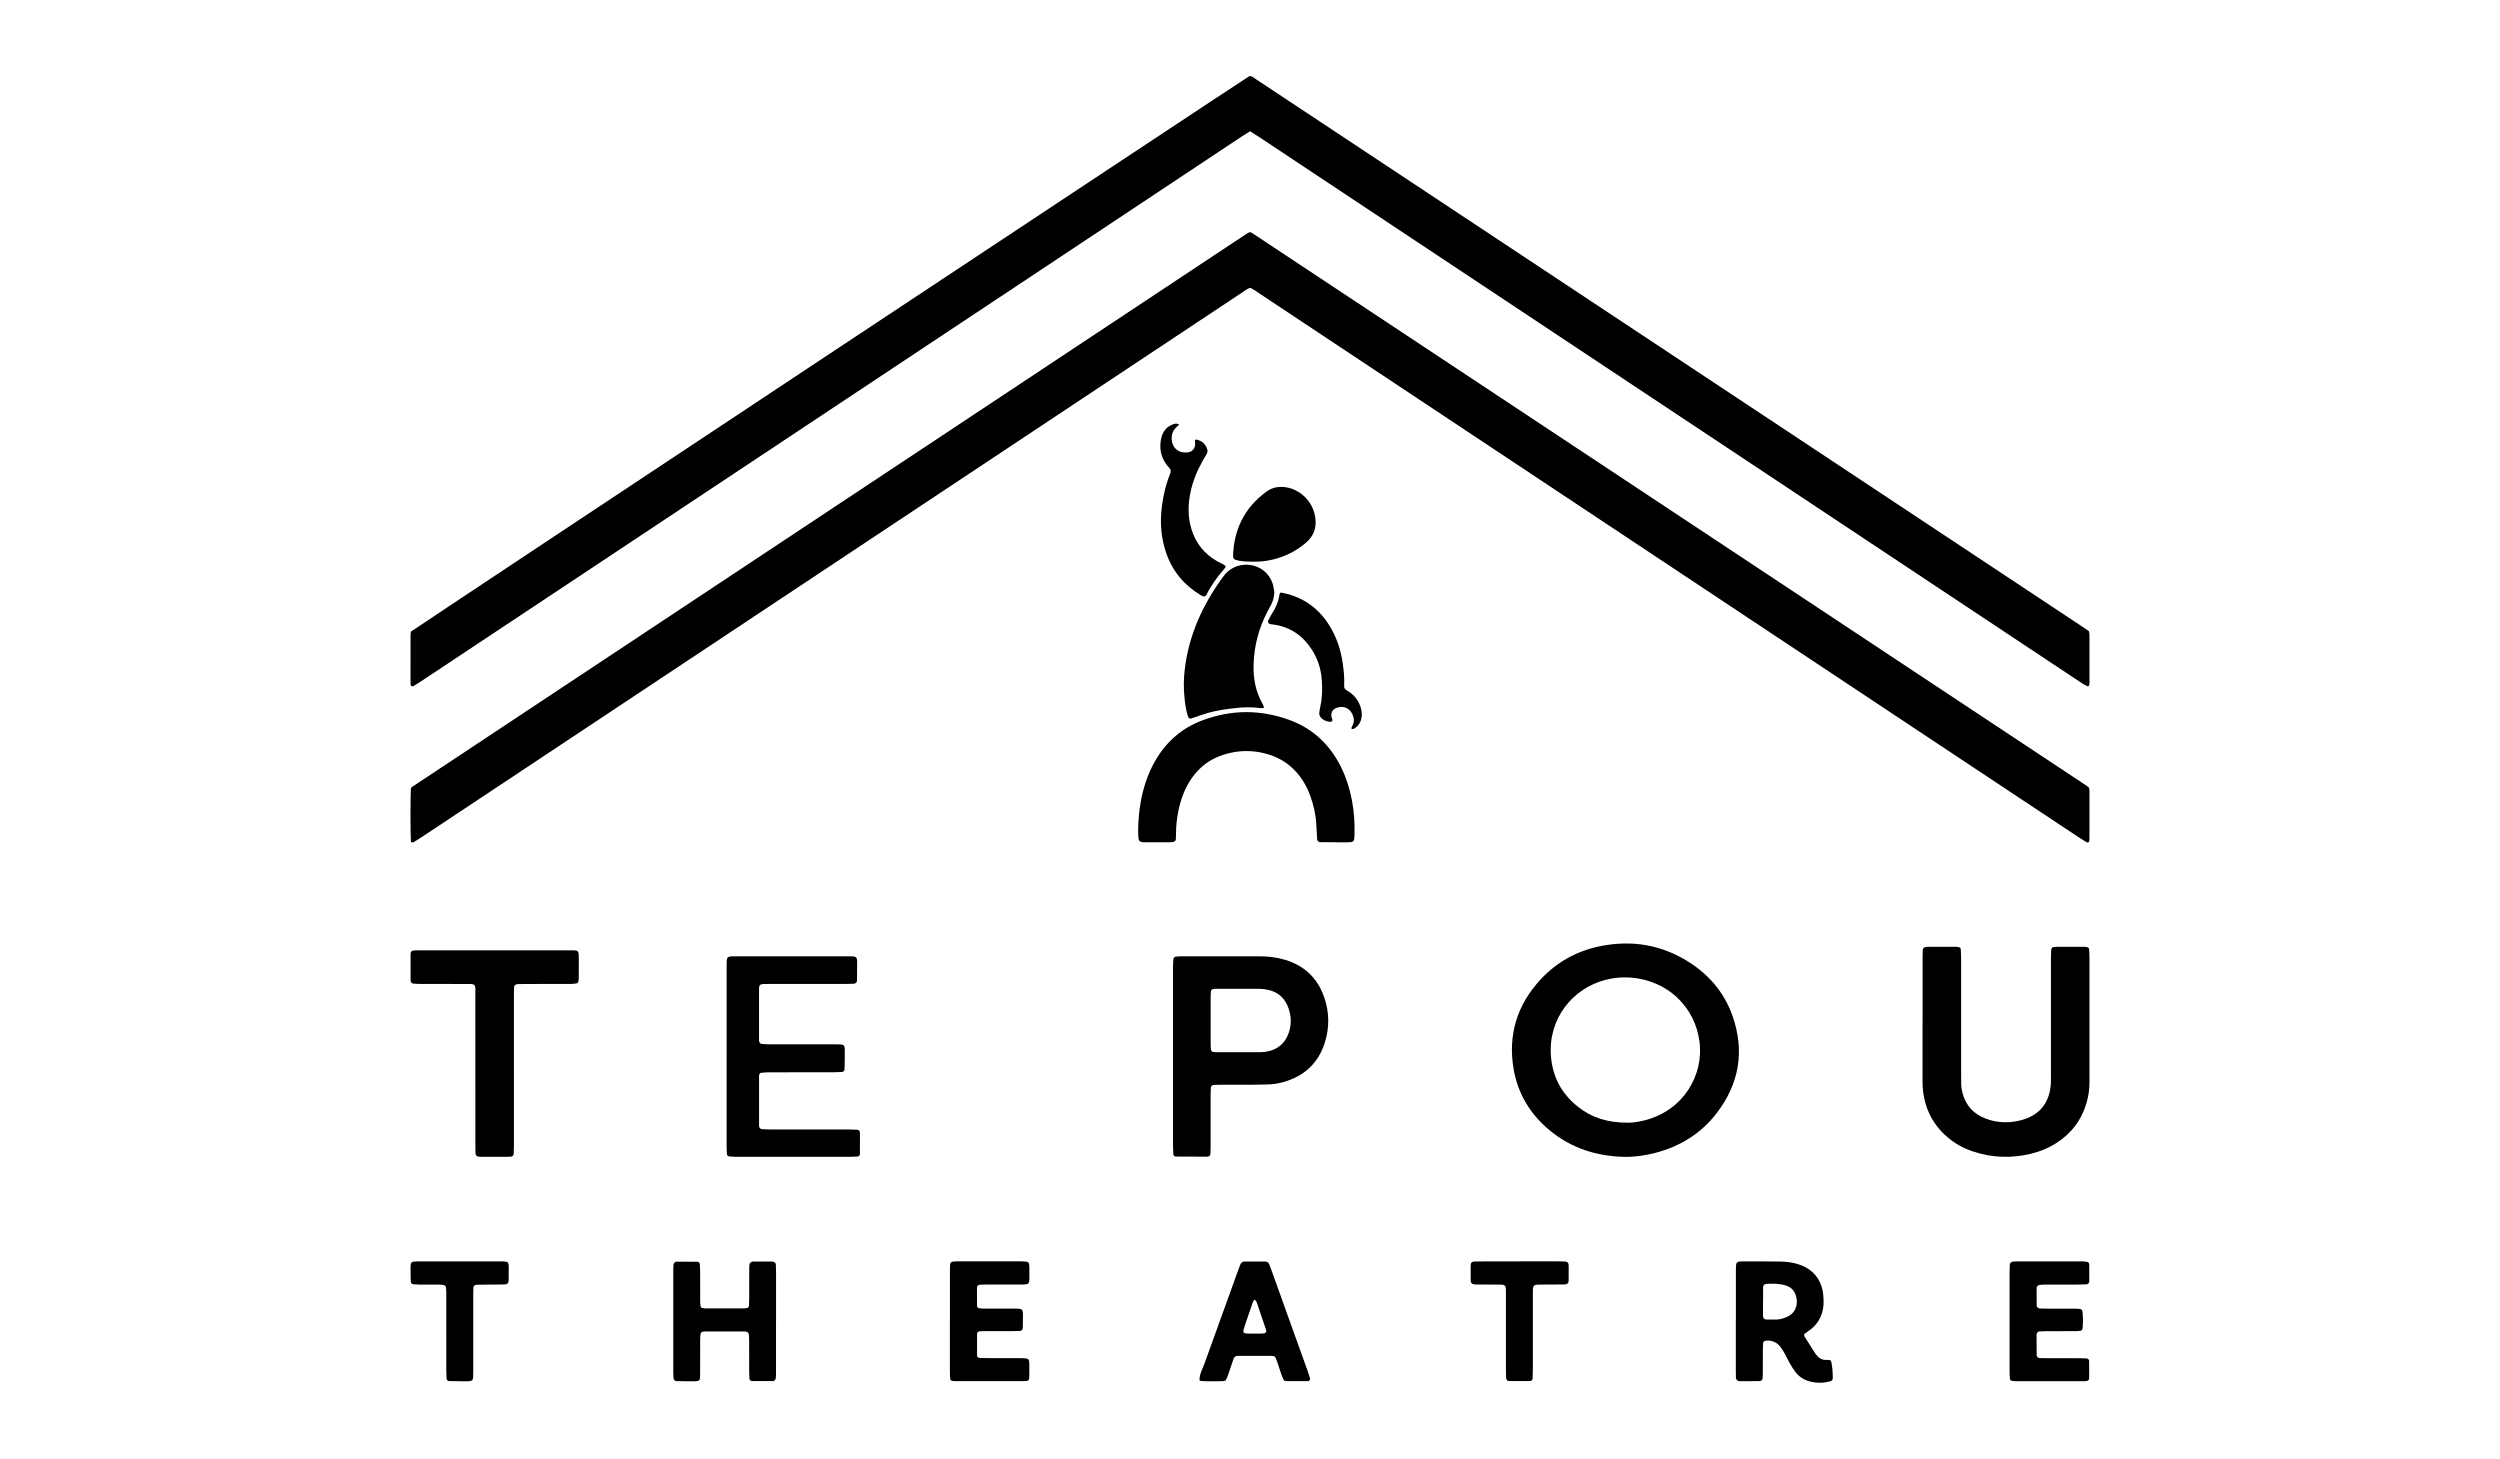
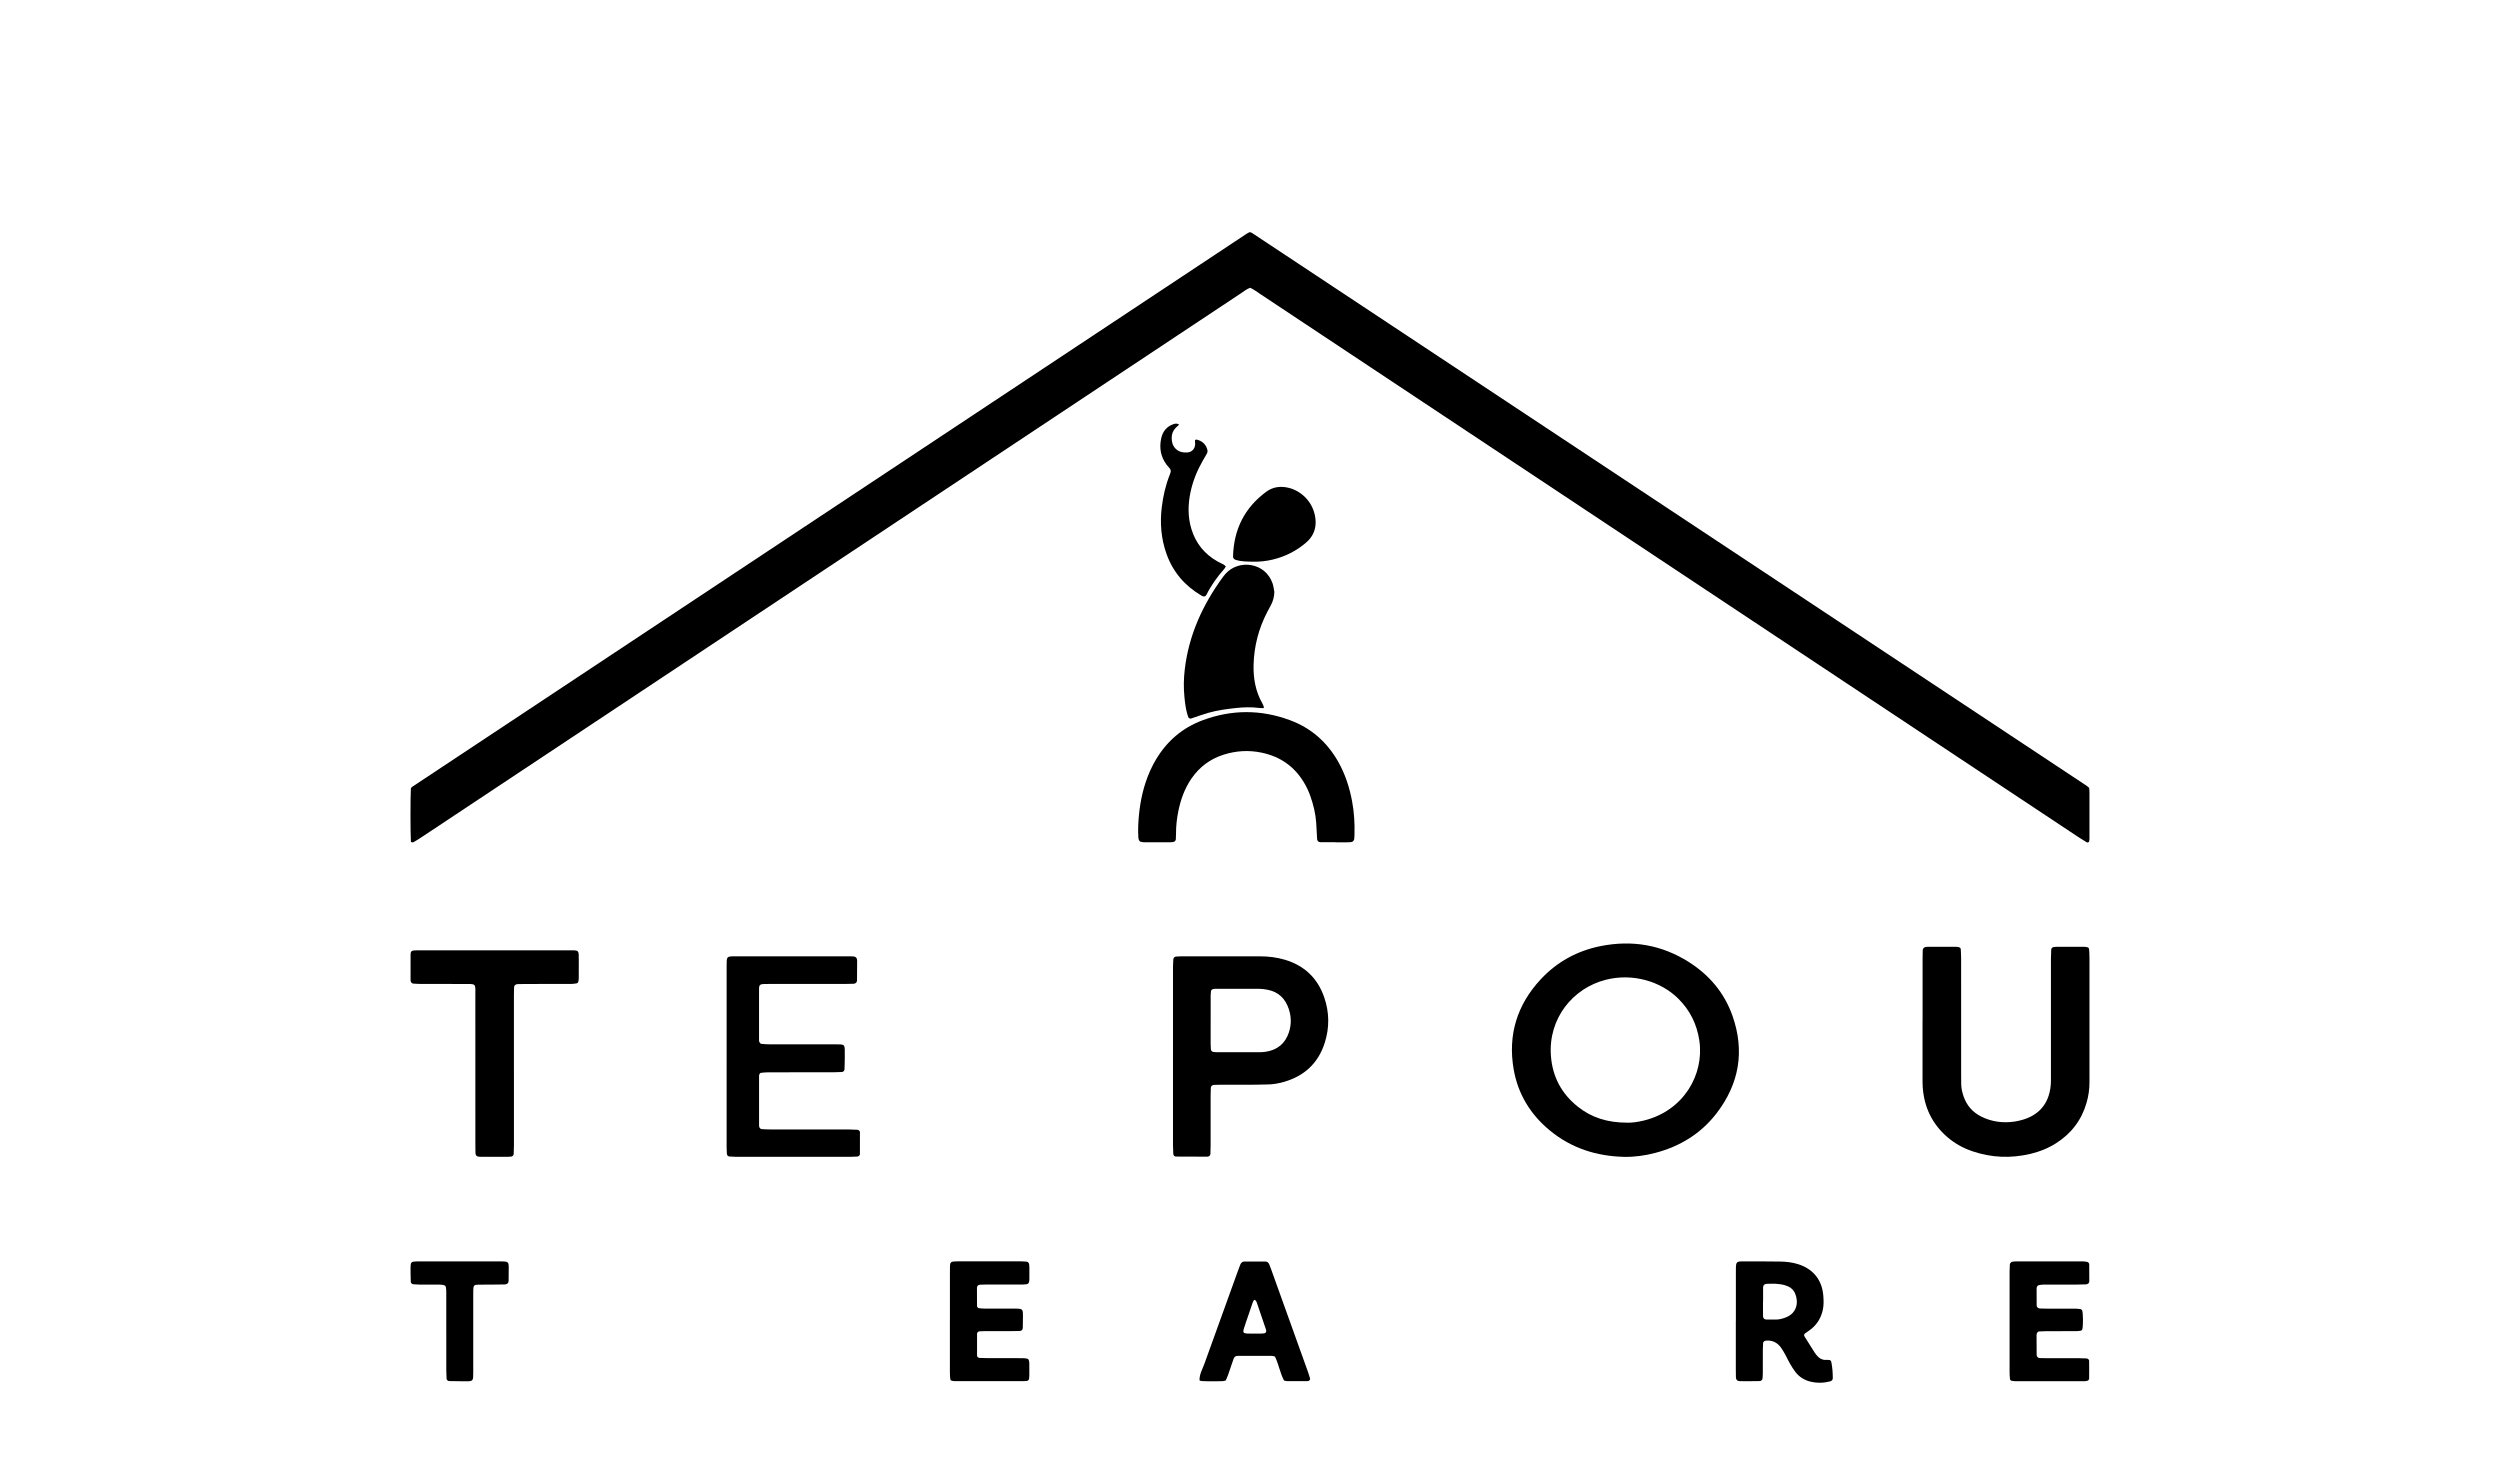
<svg xmlns="http://www.w3.org/2000/svg" id="Layer_1" data-name="Layer 1" viewBox="0 0 1346.04 785.43">
  <defs>
    <style>
      .cls-1 {
        stroke-width: 0px;
      }
    </style>
  </defs>
  <path class="cls-1" d="m221.24,453.38c-.3-4.38-.3-24.66-.01-28.96.22-.26.4-.59.68-.77,149.73-99.25,299.46-198.49,449.19-297.72.56-.37,1.19-.66,1.69-.93.48.12.86.13,1.13.31,149.91,99.28,299.82,198.57,449.72,297.87.42.28.78.67,1.17,1.02.07.74.19,1.42.19,2.09.01,8.42.01,16.84,0,25.25,0,.51-.11,1.02-.17,1.53-.04.37-.89.7-1.26.47-1.46-.9-2.93-1.78-4.35-2.72-27.05-17.94-54.1-35.87-81.14-53.83-119.76-79.5-239.51-159.01-359.27-238.5-1.85-1.23-3.62-2.6-5.67-3.55-1.89.65-3.34,1.88-4.9,2.91-18.61,12.34-37.2,24.69-55.81,37.04-128.34,85.2-256.68,170.39-385.03,255.59-1.57,1.04-3.16,2.07-4.8,3-.34.19-.92-.06-1.37-.1Z" />
-   <path class="cls-1" d="m221.25,340.09c3.91-2.93,447.92-297.08,451.53-299.16,1.47.03,2.46,1.07,3.58,1.8,11.32,7.48,22.62,14.98,33.93,22.47,105.07,69.61,210.13,139.22,315.2,208.82,31.49,20.86,62.98,41.72,94.47,62.59,1.57,1.04,3.12,2.12,4.74,3.23.11.69.3,1.35.3,2.02.02,8.59.02,17.18.01,25.76,0,.51-.07,1.04-.26,1.5-.09.22-.63.48-.81.39-1.07-.53-2.13-1.09-3.13-1.75-12.03-7.96-24.04-15.95-36.05-23.92-135.62-90.03-271.23-180.06-406.85-270.08-1.57-1.04-3.18-2.01-4.87-3.08-1.69,1.07-3.3,2.04-4.86,3.08-24.04,15.95-48.06,31.91-72.1,47.87-123.17,81.77-246.34,163.53-369.51,245.29-1.29.85-2.6,1.66-3.92,2.47-.62.38-1.5-.03-1.54-.7-.02-.34-.08-.68-.08-1.02,0-8.59,0-17.18.01-25.76,0-.51.11-1.02.21-1.83Z" />
  <path class="cls-1" d="m874.36,622.87c-14.85-.38-28.34-4.66-39.92-14.22-10.45-8.63-17.17-19.63-19.47-32.97-3.18-18.45,1.83-34.69,14.57-48.39,8.78-9.44,19.66-15.39,32.31-17.91,16.89-3.36,32.78-.69,47.38,8.55,11.08,7.01,19.21,16.62,23.57,29.02,6.67,18.94,3.64,36.55-8.55,52.43-8.44,11-19.74,17.89-33.1,21.38-5.49,1.44-11.1,2.22-16.81,2.11Zm1.85-18.39c2.08.07,5.47-.33,8.82-1.15,21.41-5.21,32.63-24.72,29.92-43.04-1.3-8.81-5-16.3-11.29-22.56-9.43-9.38-24.55-13.88-39.05-10.21-17.75,4.5-31.09,20.8-29.57,41.02.85,11.23,5.73,20.35,14.49,27.32,7.37,5.86,15.89,8.61,26.68,8.61Z" />
  <path class="cls-1" d="m1035.15,549.26c0-10.99,0-21.99,0-32.98,0-1.55.02-3.09.07-4.64.04-1.1.82-1.77,2.04-1.83.17,0,.34-.02.52-.02,5.15,0,10.31,0,15.46,0,.51,0,1.06.03,1.52.22.45.18.93.49.96,1.09.07,1.71.18,3.42.18,5.13.01,20.78,0,41.57.01,62.35,0,1.72.03,3.43.04,5.15.02,2.26.54,4.44,1.26,6.55,1.69,4.94,4.92,8.62,9.6,10.94,5.55,2.75,11.43,3.54,17.54,2.7,1.02-.14,2.03-.36,3.03-.59,8.08-1.87,15.85-7.04,16.8-19.48.13-1.71.07-3.43.07-5.15,0-20.78,0-41.57,0-62.35,0-1.71.08-3.43.16-5.14.03-.63.71-1.25,1.36-1.32.51-.05,1.02-.12,1.54-.12,4.81,0,9.62-.01,14.43,0,.68,0,1.39.03,2.04.21.46.12.97.44,1.01,1.03.1,1.54.21,3.08.21,4.61.02,15.8.01,31.6,0,47.41,0,6.53-.03,13.05,0,19.58.02,3.81-.52,7.54-1.58,11.18-2.69,9.31-8.21,16.52-16.36,21.72-4.23,2.7-8.83,4.55-13.72,5.72-10.62,2.53-21.11,2.14-31.46-1.4-4.92-1.68-9.41-4.17-13.36-7.57-8.24-7.09-12.56-16.15-13.3-26.94-.13-1.88-.1-3.78-.1-5.67,0-10.13,0-20.27,0-30.4Z" />
  <path class="cls-1" d="m631.56,568.86c0-15.97,0-31.94,0-47.9,0-1.54.11-3.08.2-4.62.04-.61.76-1.26,1.39-1.3.85-.06,1.71-.13,2.57-.13,14.25,0,28.5-.02,42.75,0,4.48,0,8.91.53,13.22,1.8,10.44,3.09,17.58,9.73,21.2,20.01,2.89,8.2,3,16.54.36,24.79-3.51,10.98-11.07,17.93-22.13,21.04-2.81.79-5.68,1.32-8.63,1.34-2.23.01-4.46.12-6.69.13-6.01.02-12.02,0-18.03.01-1.37,0-2.74.04-4.12.09-.96.04-1.69.7-1.73,1.56-.06,1.37-.1,2.74-.1,4.12,0,8.93,0,17.86,0,26.78,0,1.54-.04,3.09-.1,4.63-.04.91-.72,1.56-1.68,1.56-5.66,0-11.32-.02-16.98-.06-.65,0-1.29-.66-1.33-1.33-.08-1.54-.16-3.08-.17-4.62-.01-15.97,0-31.94,0-47.9Zm20.27-19.73c0,4.29,0,8.59,0,12.88,0,1.03.07,2.06.13,3.08.04.62.7,1.23,1.37,1.3.51.05,1.02.14,1.53.14,7.73,0,15.46.02,23.19,0,1.2,0,2.41-.08,3.59-.27,6.16-.98,10.31-4.42,12.3-10.34,1.41-4.2,1.36-8.47-.04-12.67-1.82-5.44-5.38-9.11-11.15-10.29-1.5-.31-3.05-.56-4.58-.57-7.9-.05-15.8-.02-23.7,0-.51,0-1.06.02-1.52.21-.45.18-.9.5-.94,1.1-.06.85-.17,1.71-.17,2.56-.02,4.29,0,8.59,0,12.88Z" />
  <path class="cls-1" d="m391.23,568.75c0-16.32,0-32.63,0-48.95,0-4.83-.06-4.91,4.77-4.91,20.27.01,40.54,0,60.8,0,.86,0,1.72.01,2.57.05,1.24.05,1.98.72,2.08,1.82.02.17.05.34.05.51-.02,3.6-.03,7.21-.08,10.81-.01.81-.86,1.56-1.73,1.59-1.54.06-3.09.1-4.63.1-13.05,0-26.11,0-39.16,0-1.55,0-3.09,0-4.64.03-1.95.06-2.58.6-2.58,2.37-.02,9.27-.01,18.55,0,27.82,0,.34-.02.74.14,1.01.25.4.62.96,1,1.01,1.52.19,3.07.27,4.61.27,11.16.02,22.33-.01,33.49.02,7.74.02,6.88-.77,6.92,6.85.01,2.23-.08,4.46-.15,6.69-.02.63-.71,1.31-1.33,1.34-1.54.07-3.08.15-4.63.15-11.68.01-23.36,0-35.04.02-1.36,0-2.73.14-4.09.3-.26.03-.55.4-.7.69-.15.29-.21.66-.21.99,0,8.93,0,17.86,0,26.79,0,.17.06.34.08.5.07.61.72,1.28,1.37,1.32,1.54.08,3.08.17,4.62.17,14.08.01,28.17,0,42.25.01,1.54,0,3.08.08,4.62.16.67.03,1.37.68,1.37,1.3.01,3.94,0,7.89-.01,11.83,0,.62-.7,1.26-1.35,1.29-1.03.06-2.06.12-3.08.12-20.95,0-41.91,0-62.86,0-1.03,0-2.05-.09-3.08-.15-.6-.04-1.24-.73-1.27-1.39-.06-1.2-.12-2.4-.13-3.6-.01-4.81,0-9.62,0-14.43,0-11.51,0-23.02,0-34.52Z" />
  <path class="cls-1" d="m719.04,453.44c-2.75,0-5.49.01-8.24,0-.89,0-1.58-.74-1.64-1.64-.17-2.91-.3-5.83-.49-8.74-.33-5-1.52-9.82-3.19-14.54-.92-2.6-2.1-5.08-3.53-7.43-5.2-8.53-12.71-13.71-22.47-15.81-7.07-1.52-13.98-1.09-20.82,1.1-7.11,2.28-12.79,6.52-17.05,12.65-3.79,5.45-5.96,11.56-7.24,18.02-.77,3.88-1.19,7.8-1.18,11.77,0,1.03-.05,2.06-.1,3.08-.03.64-.67,1.34-1.27,1.41-.51.07-1.02.17-1.53.17-4.81.01-9.62,0-14.42,0-.17,0-.34-.02-.51-.03-1.68-.09-2.34-.78-2.46-2.62-.04-.69-.07-1.37-.08-2.06,0-1.37-.05-2.75.01-4.12.34-7.92,1.46-15.71,3.95-23.27,1.46-4.42,3.32-8.65,5.72-12.63,5.88-9.75,14.08-16.83,24.73-20.84,15.72-5.93,31.55-5.99,47.32-.15,11.41,4.22,19.99,11.83,25.97,22.38,3.76,6.64,6.07,13.81,7.47,21.28,1.11,5.93,1.46,11.92,1.29,17.95-.02.69-.05,1.37-.11,2.06-.09,1.24-.73,1.91-1.9,2-.68.05-1.37.08-2.06.08-2.06.01-4.12,0-6.18,0,0-.02,0-.05,0-.07Z" />
  <path class="cls-1" d="m276.71,576.53c0,13.39,0,26.78,0,40.17,0,1.54-.07,3.08-.13,4.63-.03.68-.65,1.32-1.27,1.38-.51.05-1.02.12-1.54.12-4.98,0-9.96,0-14.94,0-.34,0-.69-.03-1.03-.05-1.15-.07-1.77-.73-1.8-2.03-.04-1.72-.05-3.43-.05-5.15,0-26.27.02-52.54-.01-78.8,0-7.74.87-6.98-6.75-7.01-7.55-.03-15.11,0-22.66-.02-1.37,0-2.74-.1-4.11-.19-.62-.04-1.24-.74-1.3-1.38-.02-.17-.06-.34-.06-.51,0-4.63-.03-9.27,0-13.9,0-1.51.64-2.05,2.28-2.09,1.2-.03,2.4-.03,3.6-.03,26.27,0,52.54,0,78.8,0,6.32,0,5.87-.49,5.89,5.78,0,3.09.01,6.18-.02,9.27,0,.68-.11,1.37-.29,2.02-.07.28-.41.63-.68.68-1,.18-2.02.34-3.04.35-8.07.03-16.14.01-24.21.02-1.54,0-3.09.02-4.63.07-1.26.05-1.96.7-1.99,1.86-.05,1.54-.07,3.09-.07,4.63,0,13.39,0,26.78,0,40.17Z" />
  <path class="cls-1" d="m686.13,318.71c-.05,2.49-.66,4.79-1.77,6.97-.62,1.22-1.31,2.41-1.95,3.62-4.68,8.96-7.2,18.52-7.46,28.6-.19,7.28,1.02,14.35,4.72,20.8.33.58.57,1.22.79,1.86.14.42-.08.71-.49.7-.68,0-1.36,0-2.03-.09-4.11-.52-8.2-.42-12.31.02-5.12.54-10.22,1.23-15.17,2.64-3.12.89-6.17,2.03-9.26,3.06-.37.12-1.18-.24-1.31-.58-.18-.48-.37-.95-.52-1.43-.96-3.13-1.33-6.38-1.65-9.61-.5-4.95-.41-9.92.18-14.88,2.18-18.54,9.68-34.86,20.59-49.78.4-.55.83-1.09,1.29-1.6,7.18-8.12,21.6-6.2,25.43,5.21.48,1.44.62,3,.92,4.5Z" />
  <path class="cls-1" d="m934.62,711.25c0-8.74,0-17.49,0-26.23,0-1.03,0-2.06.03-3.09.07-2.1.67-2.75,2.79-2.76,7.03-.02,14.06-.04,21.09.07,3.25.05,6.49.42,9.63,1.42,8.06,2.54,12.86,8.48,13.53,16.91.2,2.57.3,5.16-.26,7.69-.9,4.15-2.95,7.66-6.3,10.33-1.07.85-2.22,1.6-3.34,2.39-.34.24-.55,1.07-.35,1.38,1.82,2.9,3.63,5.81,5.47,8.69.46.72.98,1.41,1.55,2.04,1.19,1.33,2.64,2.16,4.5,2.11.68-.02,1.39-.06,2.05.07.48.09.87.45.99,1.03.6,2.87.77,5.77.8,8.69,0,.91-.51,1.52-1.49,1.78-3.55.92-7.09.97-10.67.09-3.3-.81-5.98-2.57-8.03-5.23-1.14-1.49-2.11-3.12-3.05-4.75-.86-1.48-1.54-3.06-2.37-4.56-.75-1.34-1.5-2.7-2.42-3.93-2.01-2.66-4.7-3.91-8.07-3.55-.65.07-1.38.64-1.42,1.24-.07,1.2-.14,2.39-.14,3.59-.02,4.29,0,8.57-.02,12.86,0,.85-.06,1.71-.13,2.56-.07.91-.7,1.49-1.72,1.51-2.4.05-4.8.07-7.2.08-1.2,0-2.4-.02-3.6-.07-1.14-.05-1.78-.77-1.83-2.02-.04-1.37-.05-2.74-.05-4.11,0-8.74,0-17.49,0-26.23Zm14.64-10.5s-.03,0-.04,0c0,2.57-.03,5.15.01,7.72.02,1.32.64,1.96,1.83,1.99,1.72.03,3.43.02,5.15.01,1.92,0,3.75-.53,5.5-1.24,5.99-2.41,6.72-8.35,4.78-12.85-1.03-2.37-3.01-3.69-5.42-4.38-3.35-.97-6.78-.92-10.22-.73-.79.04-1.56.85-1.57,1.75-.03,2.57-.01,5.15-.01,7.72Z" />
-   <path class="cls-1" d="m417.82,711.53c0,9.09,0,18.18,0,27.28,0,1.2-.01,2.41-.18,3.59-.06.39-.59.73-.94,1.07-.11.1-.32.13-.49.13-3.77,0-7.54,0-11.31-.02-.69,0-1.36-.62-1.39-1.24-.06-1.2-.13-2.4-.13-3.59-.01-5.66,0-11.32-.02-16.98,0-1.2-.04-2.4-.22-3.58-.06-.41-.52-.87-.92-1.08-.43-.22-1-.22-1.51-.22-7.03-.01-14.07-.01-21.1,0-.34,0-.68.05-1.02.08-.67.06-1.36.64-1.41,1.27-.1,1.19-.2,2.39-.2,3.59-.02,5.66,0,11.32-.01,16.98,0,.86,0,1.72-.04,2.57-.07,1.82-.56,2.26-2.57,2.32-.86.02-1.72.03-2.57.02-2.57-.03-5.14-.06-7.71-.11-.57-.01-1.38-.76-1.42-1.28-.07-1.03-.14-2.05-.15-3.08,0-18.53,0-37.05,0-55.58,0-.86.04-1.71.09-2.57.05-.88.77-1.79,1.54-1.79,3.77-.02,7.54,0,11.3.02.65,0,1.33.67,1.36,1.29.08,1.37.16,2.74.17,4.11.02,5.15,0,10.29.02,15.44,0,1.03.03,2.06.2,3.07.07.45.39.96,1.01,1.02.51.05,1.01.18,1.52.19,7.03.01,14.07,0,21.1,0,.34,0,.68-.06,1.02-.09.69-.06,1.36-.64,1.4-1.25.06-1.2.13-2.4.14-3.59.01-5.32,0-10.64.02-15.95,0-1.03,0-2.07.19-3.07.07-.4.6-.76.99-1.03.26-.18.65-.22.99-.22,3.26-.02,6.52-.03,9.78-.03.34,0,.68.09,1.01.14.64.09,1.32.73,1.35,1.34.06,1.37.13,2.74.13,4.11.01,8.92,0,17.84,0,26.76Z" />
  <path class="cls-1" d="m1081.99,711.63c0-8.92,0-17.85,0-26.77,0-1.37.07-2.74.14-4.11.03-.55.79-1.35,1.31-1.41.68-.08,1.36-.19,2.04-.19,12.01-.01,24.02-.01,36.04,0,.84,0,1.7.16,2.53.36.27.06.49.44.69.7.09.12.13.32.13.48.02,3.09.05,6.17.04,9.26,0,.83-.78,1.53-1.72,1.57-1.54.06-3.08.1-4.63.11-6.18.01-12.35,0-18.53.03-.84,0-1.69.17-2.52.35-.27.06-.54.4-.7.67-.16.28-.27.64-.27.96,0,3.09,0,6.17.03,9.26,0,.84.79,1.57,1.68,1.61,1.37.05,2.74.08,4.12.09,5.15.01,10.3,0,15.44.02.85,0,1.71.12,2.54.28.28.05.61.38.72.66.54,1.42.59,8.28.08,10.18-.08.28-.4.64-.67.69-.83.17-1.69.27-2.54.28-5.49.02-10.98,0-16.47.02-1.2,0-2.39.08-3.59.14-.62.03-1.21.71-1.28,1.38-.02.17-.09.34-.09.51.01,3.6.02,7.2.06,10.8,0,.89.75,1.62,1.62,1.65,1.37.05,2.74.07,4.12.07,5.66,0,11.33,0,16.99,0,1.37,0,2.74.06,4.11.11.67.03,1.4.65,1.41,1.24.03,3.25.06,6.5,0,9.76,0,.37-.53.9-.93,1.04-.62.22-1.35.24-2.03.24-12.18.01-24.37.01-36.55,0-.68,0-1.36-.12-2.04-.2-.59-.07-1.01-.54-1.07-.98-.16-1.36-.21-2.73-.21-4.1-.02-8.92,0-17.85,0-26.77Z" />
  <path class="cls-1" d="m691.34,743.3c-2.15-4.07-2.85-8.73-4.86-12.88-.56-.15-1.05-.38-1.55-.39-6.18-.03-12.36-.04-18.54-.02-1.14,0-1.87.56-2.25,1.71-.96,2.94-1.97,5.85-3,8.76-.34.96-.8,1.88-1.19,2.79-.6.14-1.09.33-1.59.36-1.03.06-2.06.06-3.09.06-8.51.04-9.45-.02-9.44-.76,0-3.17,1.65-5.88,2.67-8.75,5.89-16.47,11.87-32.92,17.82-49.37.47-1.29.93-2.58,1.44-3.86.41-1.03,1.13-1.73,2.3-1.74,3.77,0,7.55-.01,11.32.03.92.01,1.6.58,1.96,1.43.41.94.76,1.91,1.11,2.88,6.61,18.4,13.22,36.81,19.82,55.21.4,1.13.74,2.28,1.09,3.43.17.58-.45,1.35-1.1,1.4-.17.01-.34.04-.51.04-3.6,0-7.21.02-10.81,0-.5,0-1-.2-1.61-.34Zm-15.89-25.28c1.19,0,2.39,0,3.58,0,.51,0,1.02-.05,1.53-.1.89-.07,1.45-.9,1.14-1.84-1.68-5.01-3.37-10.01-5.1-15-.15-.42-.52-.79-.85-1.13-.33-.34-.87.19-1.26,1.32-1.22,3.54-2.45,7.09-3.64,10.64-2.19,6.51-2.62,6.13,4.6,6.11Z" />
  <path class="cls-1" d="m511.45,711.27c0-8.59,0-17.18,0-25.77,0-1.37,0-2.75.04-4.12.05-1.52.66-2.11,2.21-2.19.69-.04,1.37-.06,2.06-.06,11.34,0,22.68,0,34.01,0,1.03,0,2.05.11,3.08.19.59.05,1.2.75,1.26,1.4.05.51.12,1.02.12,1.54.01,2.06.03,4.12,0,6.18-.05,2.76-.44,3.11-3.42,3.16-1.2.02-2.4.01-3.61.01-5.33,0-10.65,0-15.98,0-1.2,0-2.4.04-3.6.1-.94.05-1.61.69-1.61,1.63-.01,3.26.01,6.52.03,9.78,0,.17,0,.38.1.5.21.26.45.65.73.69,1.01.15,2.04.25,3.07.26,5.33.02,10.65.02,15.98.01,4.96-.01,4.88.05,4.85,4.8,0,1.89-.04,3.78-.09,5.66-.03.93-.69,1.55-1.66,1.58-1.37.05-2.75.07-4.12.07-4.64,0-9.28,0-13.92,0-1.2,0-2.4.06-3.6.11-.65.03-1.32.67-1.32,1.31-.01,3.94,0,7.89,0,11.83,0,.6.71,1.17,1.42,1.2,1.54.05,3.09.1,4.63.1,6.18.01,12.37,0,18.55.02.84,0,1.7.12,2.53.29.27.05.58.4.69.68.18.47.3.99.31,1.49.04,2.23.06,4.47.03,6.7-.04,2.95-.28,3.21-3.26,3.22-12.2.02-24.39.01-36.59,0-.68,0-1.37-.09-2.03-.26-.28-.07-.64-.45-.67-.72-.14-1.19-.23-2.39-.23-3.59-.02-9.28,0-18.55,0-27.83Z" />
  <path class="cls-1" d="m660,304.95c-.3.5-.51.99-.84,1.36-3.76,4.26-7.07,8.83-9.59,13.95-.44.9-1.3,1.12-2.15.68-.15-.08-.32-.12-.47-.21-8.91-5.23-15.32-12.59-18.83-22.35-2.96-8.23-3.66-16.71-2.6-25.36.73-5.98,2.07-11.82,4.3-17.43.13-.32.22-.65.34-.97.32-.87.23-1.69-.35-2.41-.53-.67-1.16-1.27-1.67-1.95-3.19-4.25-4.04-9.05-2.96-14.15.79-3.75,2.96-6.54,6.74-7.78.91-.3,1.91-.45,2.94.3-.61.58-1.11,1.04-1.6,1.5-2.2,2.08-2.7,4.68-2.25,7.55.52,3.25,2.99,5.59,6.22,5.9.68.07,1.37.06,2.05.02,2.36-.13,4.06-1.87,4.21-4.36.04-.68-.14-1.37-.1-2.04.01-.21.5-.59.7-.55,2.89.61,4.92,2.23,5.86,5.11.28.86.29,1.68-.16,2.47-.76,1.34-1.54,2.67-2.31,4.01-2.99,5.25-5.24,10.8-6.49,16.72-1.4,6.64-1.52,13.28.47,19.84,2.36,7.75,7.1,13.6,14.16,17.55,1.05.58,2.16,1.04,3.21,1.62.42.23.74.62,1.14.97Z" />
  <path class="cls-1" d="m240.28,717.58c0-7.21,0-14.43,0-21.64,0-1.02-.03-2.07-.24-3.06-.08-.39-.64-.85-1.06-.96-.81-.21-1.69-.26-2.54-.27-3.61-.03-7.21,0-10.82-.02-1.03,0-2.05-.09-3.08-.16-.67-.05-1.36-.68-1.37-1.3-.07-2.57-.14-5.14-.13-7.71,0-2.88.38-3.25,3.27-3.29,3.09-.05,6.18-.02,9.27-.03,10.99,0,21.98,0,32.97,0,1.55,0,3.09,0,4.64.04,2.18.06,2.69.56,2.72,2.77.03,2.57,0,5.15-.06,7.72-.03,1.14-.79,1.86-2,1.89-2.23.05-4.46.06-6.69.08-2.58.02-5.15,0-7.73.04-2.15.04-2.56.5-2.61,2.84-.03,1.54-.02,3.09-.02,4.64,0,13.22,0,26.45,0,39.67,0,4.94.06,4.9-4.76,4.88-2.75-.01-5.49-.07-8.24-.12-.66-.01-1.33-.65-1.36-1.27-.06-1.54-.14-3.08-.15-4.63-.02-6.7,0-13.4,0-20.09h0Z" />
-   <path class="cls-1" d="m818.27,679.13c6.87,0,13.74,0,20.6,0,1.2,0,2.4.02,3.6.07,1.48.07,2.11.72,2.13,2.28.02,2.75,0,5.49-.03,8.24-.02,1.11-.79,1.83-2.02,1.85-3.95.04-7.9.06-11.85.06-5.54,0-5.39-.07-5.39,5.35,0,13.39,0,26.79,0,40.18,0,1.71-.08,3.43-.15,5.14-.02.62-.7,1.26-1.36,1.27-3.77.03-7.55.04-11.32.03-.86,0-1.54-.78-1.58-1.7-.05-1.54-.09-3.09-.09-4.63,0-13.56,0-27.13,0-40.69,0-4.97.12-4.93-4.69-4.94-3.78,0-7.56,0-11.33-.03-.67,0-1.35-.14-2-.33-.27-.08-.52-.41-.68-.69-.16-.29-.26-.65-.26-.98-.03-2.75-.05-5.49-.02-8.24.02-1.52.64-2.13,2.22-2.16,2.75-.06,5.49-.06,8.24-.07,5.32,0,10.65,0,15.97,0Z" />
  <path class="cls-1" d="m674.46,302.42c-3.08-.06-6.17-.02-9.16-.99-.92-.3-1.44-.9-1.41-1.87.38-14.45,6.17-26.16,17.86-34.78,3.66-2.7,7.83-3.2,12.24-2.09,6.3,1.58,13.13,7.27,14.25,16.49.61,5.06-.98,9.49-4.93,12.89-5.29,4.56-11.34,7.62-18.14,9.24-3.53.84-7.09,1.2-10.71,1.11Z" />
-   <path class="cls-1" d="m689.54,319.01c11.38,2.06,20.05,7.92,26.13,17.62,3.98,6.35,6.28,13.33,7.31,20.72.52,3.74.93,7.5.74,11.29-.03.67.07,1.35.1,1.84.84,1.23,2.03,1.59,2.99,2.29,3.02,2.22,5.03,5.13,5.98,8.75.58,2.21.63,4.4-.18,6.58-.75,2.03-2.05,3.55-4.02,4.45-.22.1-.6-.07-.88-.18-.07-.03-.13-.29-.09-.41.18-.48.37-.96.61-1.42,1.04-2,.83-3.98-.07-5.95-1.55-3.43-5.04-4.83-8.58-3.45-2.19.85-3.13,2.55-2.66,4.91.1.5.36.96.5,1.44.18.61-.55,1.24-1.26,1.16-1.56-.18-3.03-.59-4.26-1.62-1.12-.93-1.81-2.05-1.54-3.58.18-1.01.28-2.05.51-3.05,1.09-4.74,1.15-9.54.8-14.35-.41-5.74-2.09-11.13-5.18-16.01-4.96-7.84-11.91-12.67-21.23-13.83-.34-.04-.68-.08-1.02-.13-1.28-.19-1.85-1.09-1.33-2.15.53-1.08,1.03-2.18,1.7-3.17,2.26-3.32,3.75-6.92,4.32-10.91.02-.15.18-.27.6-.85Z" />
</svg>